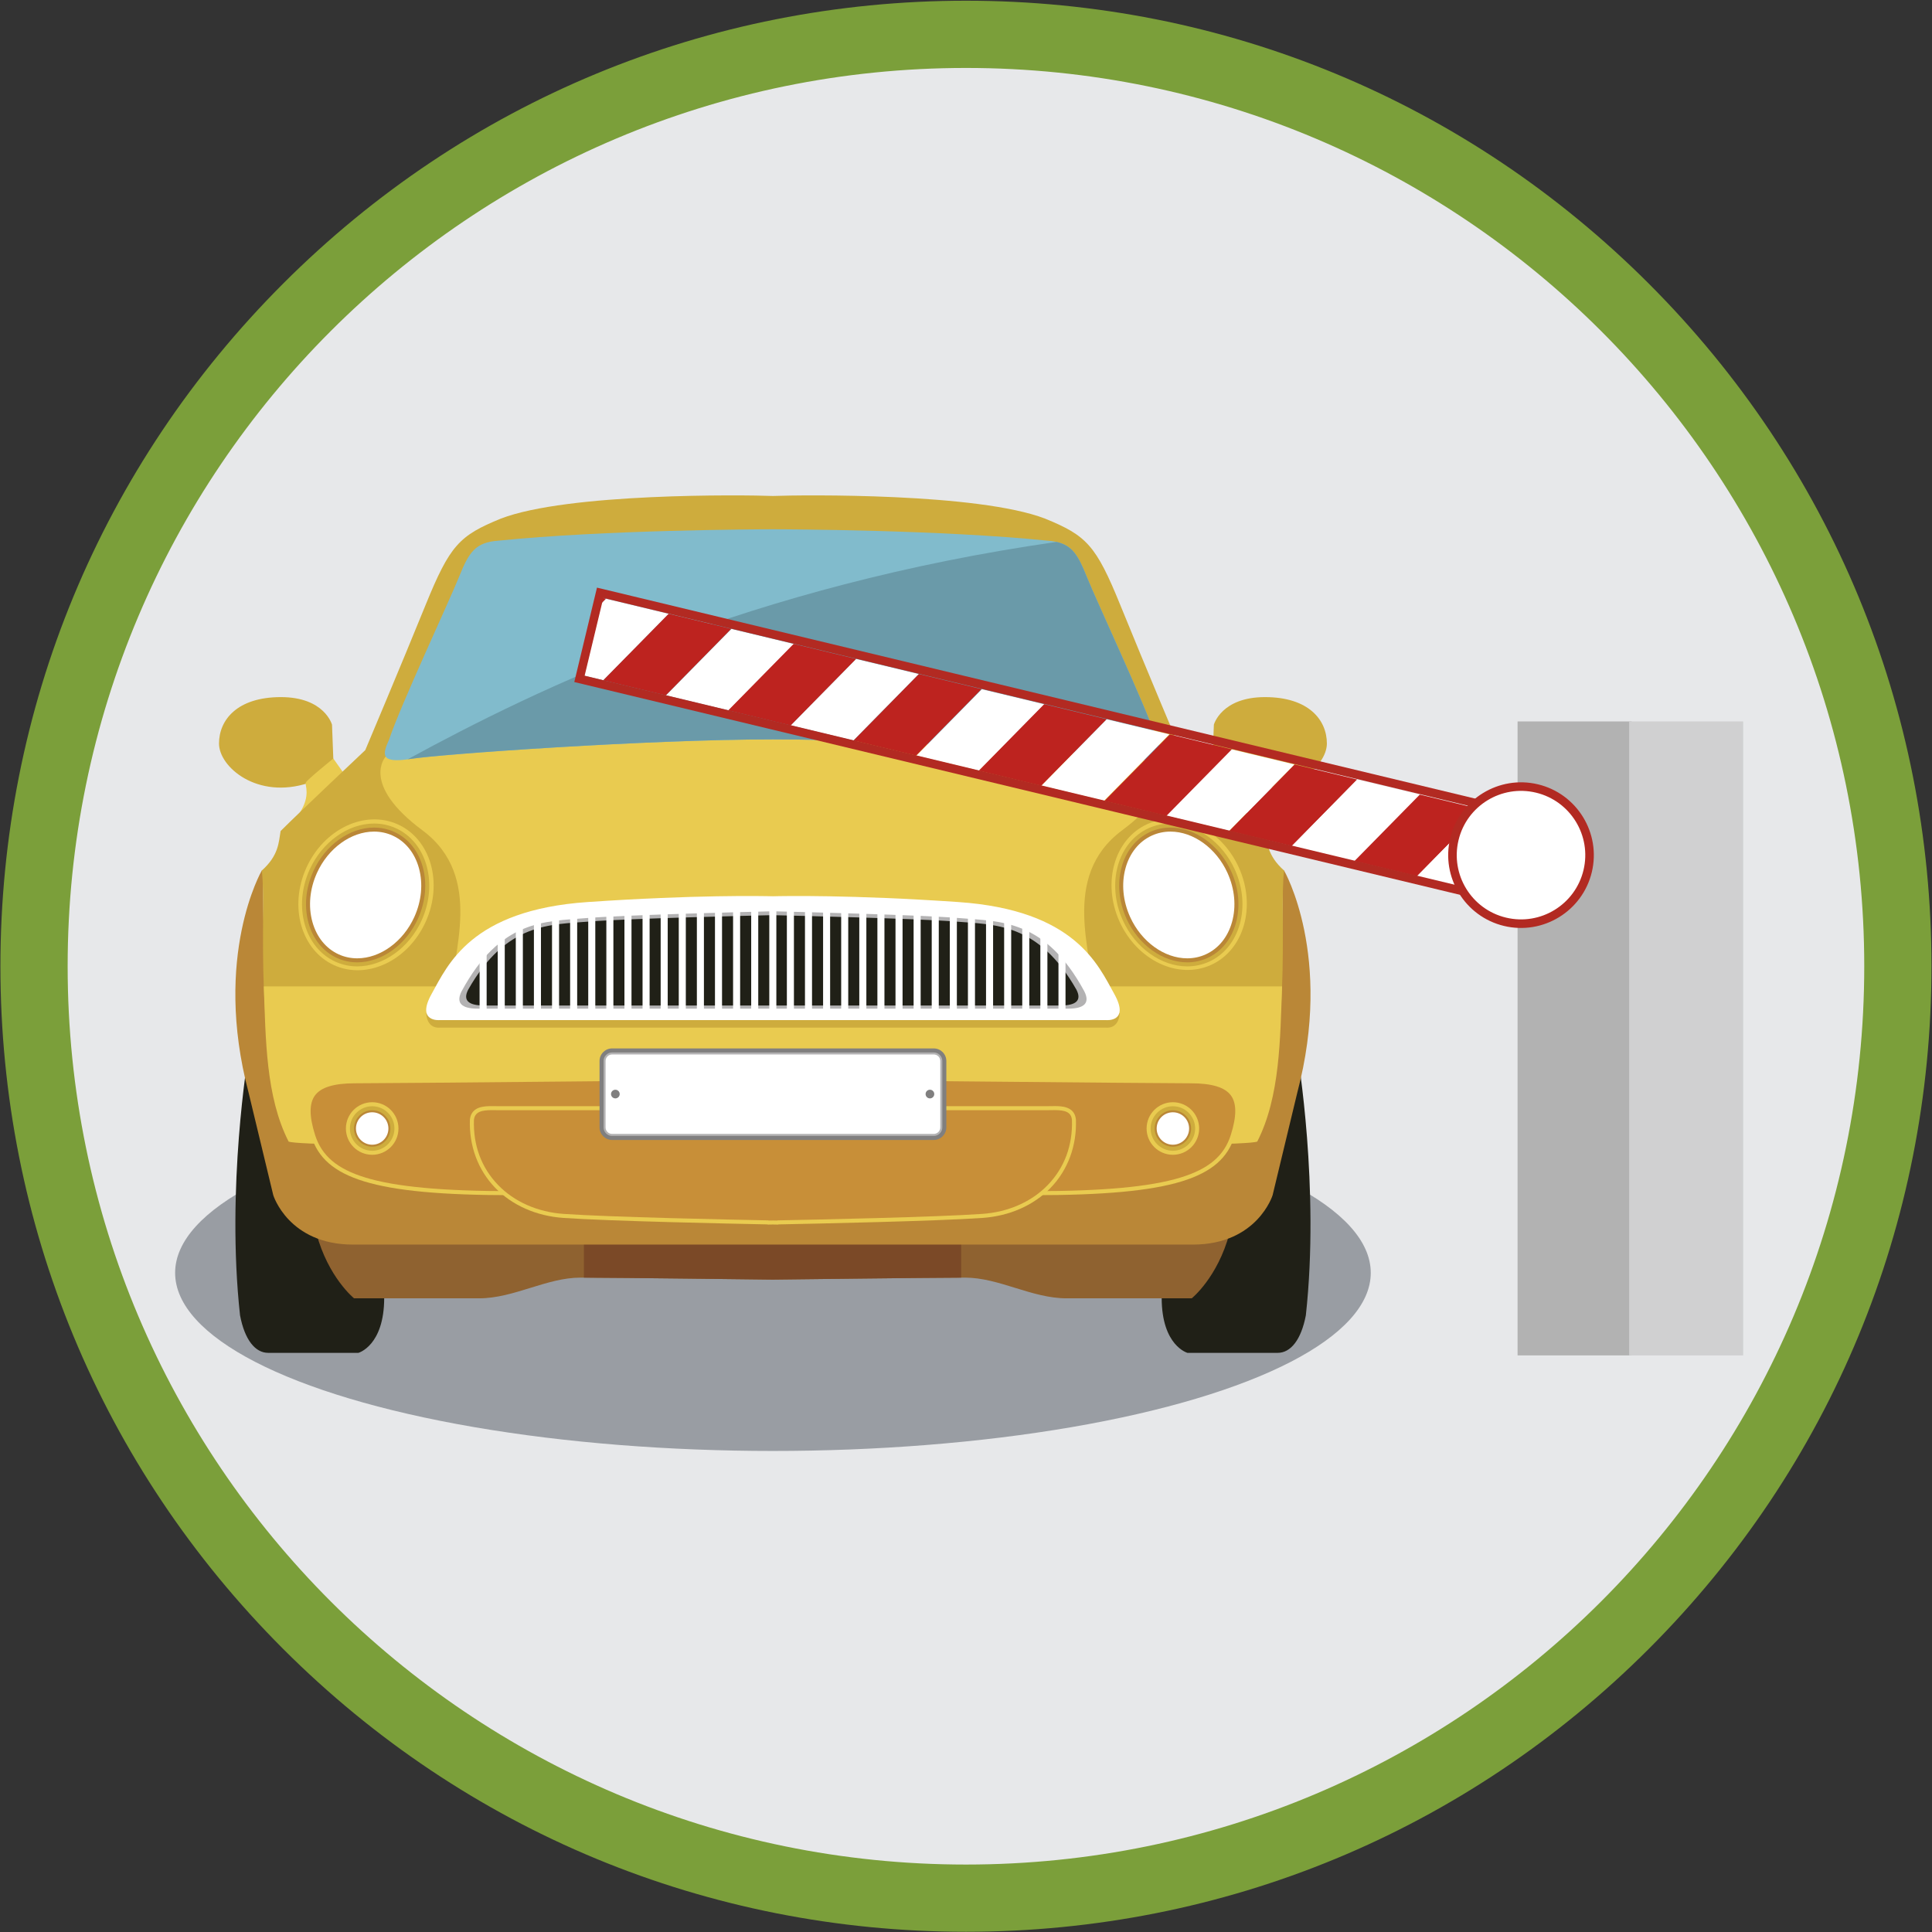
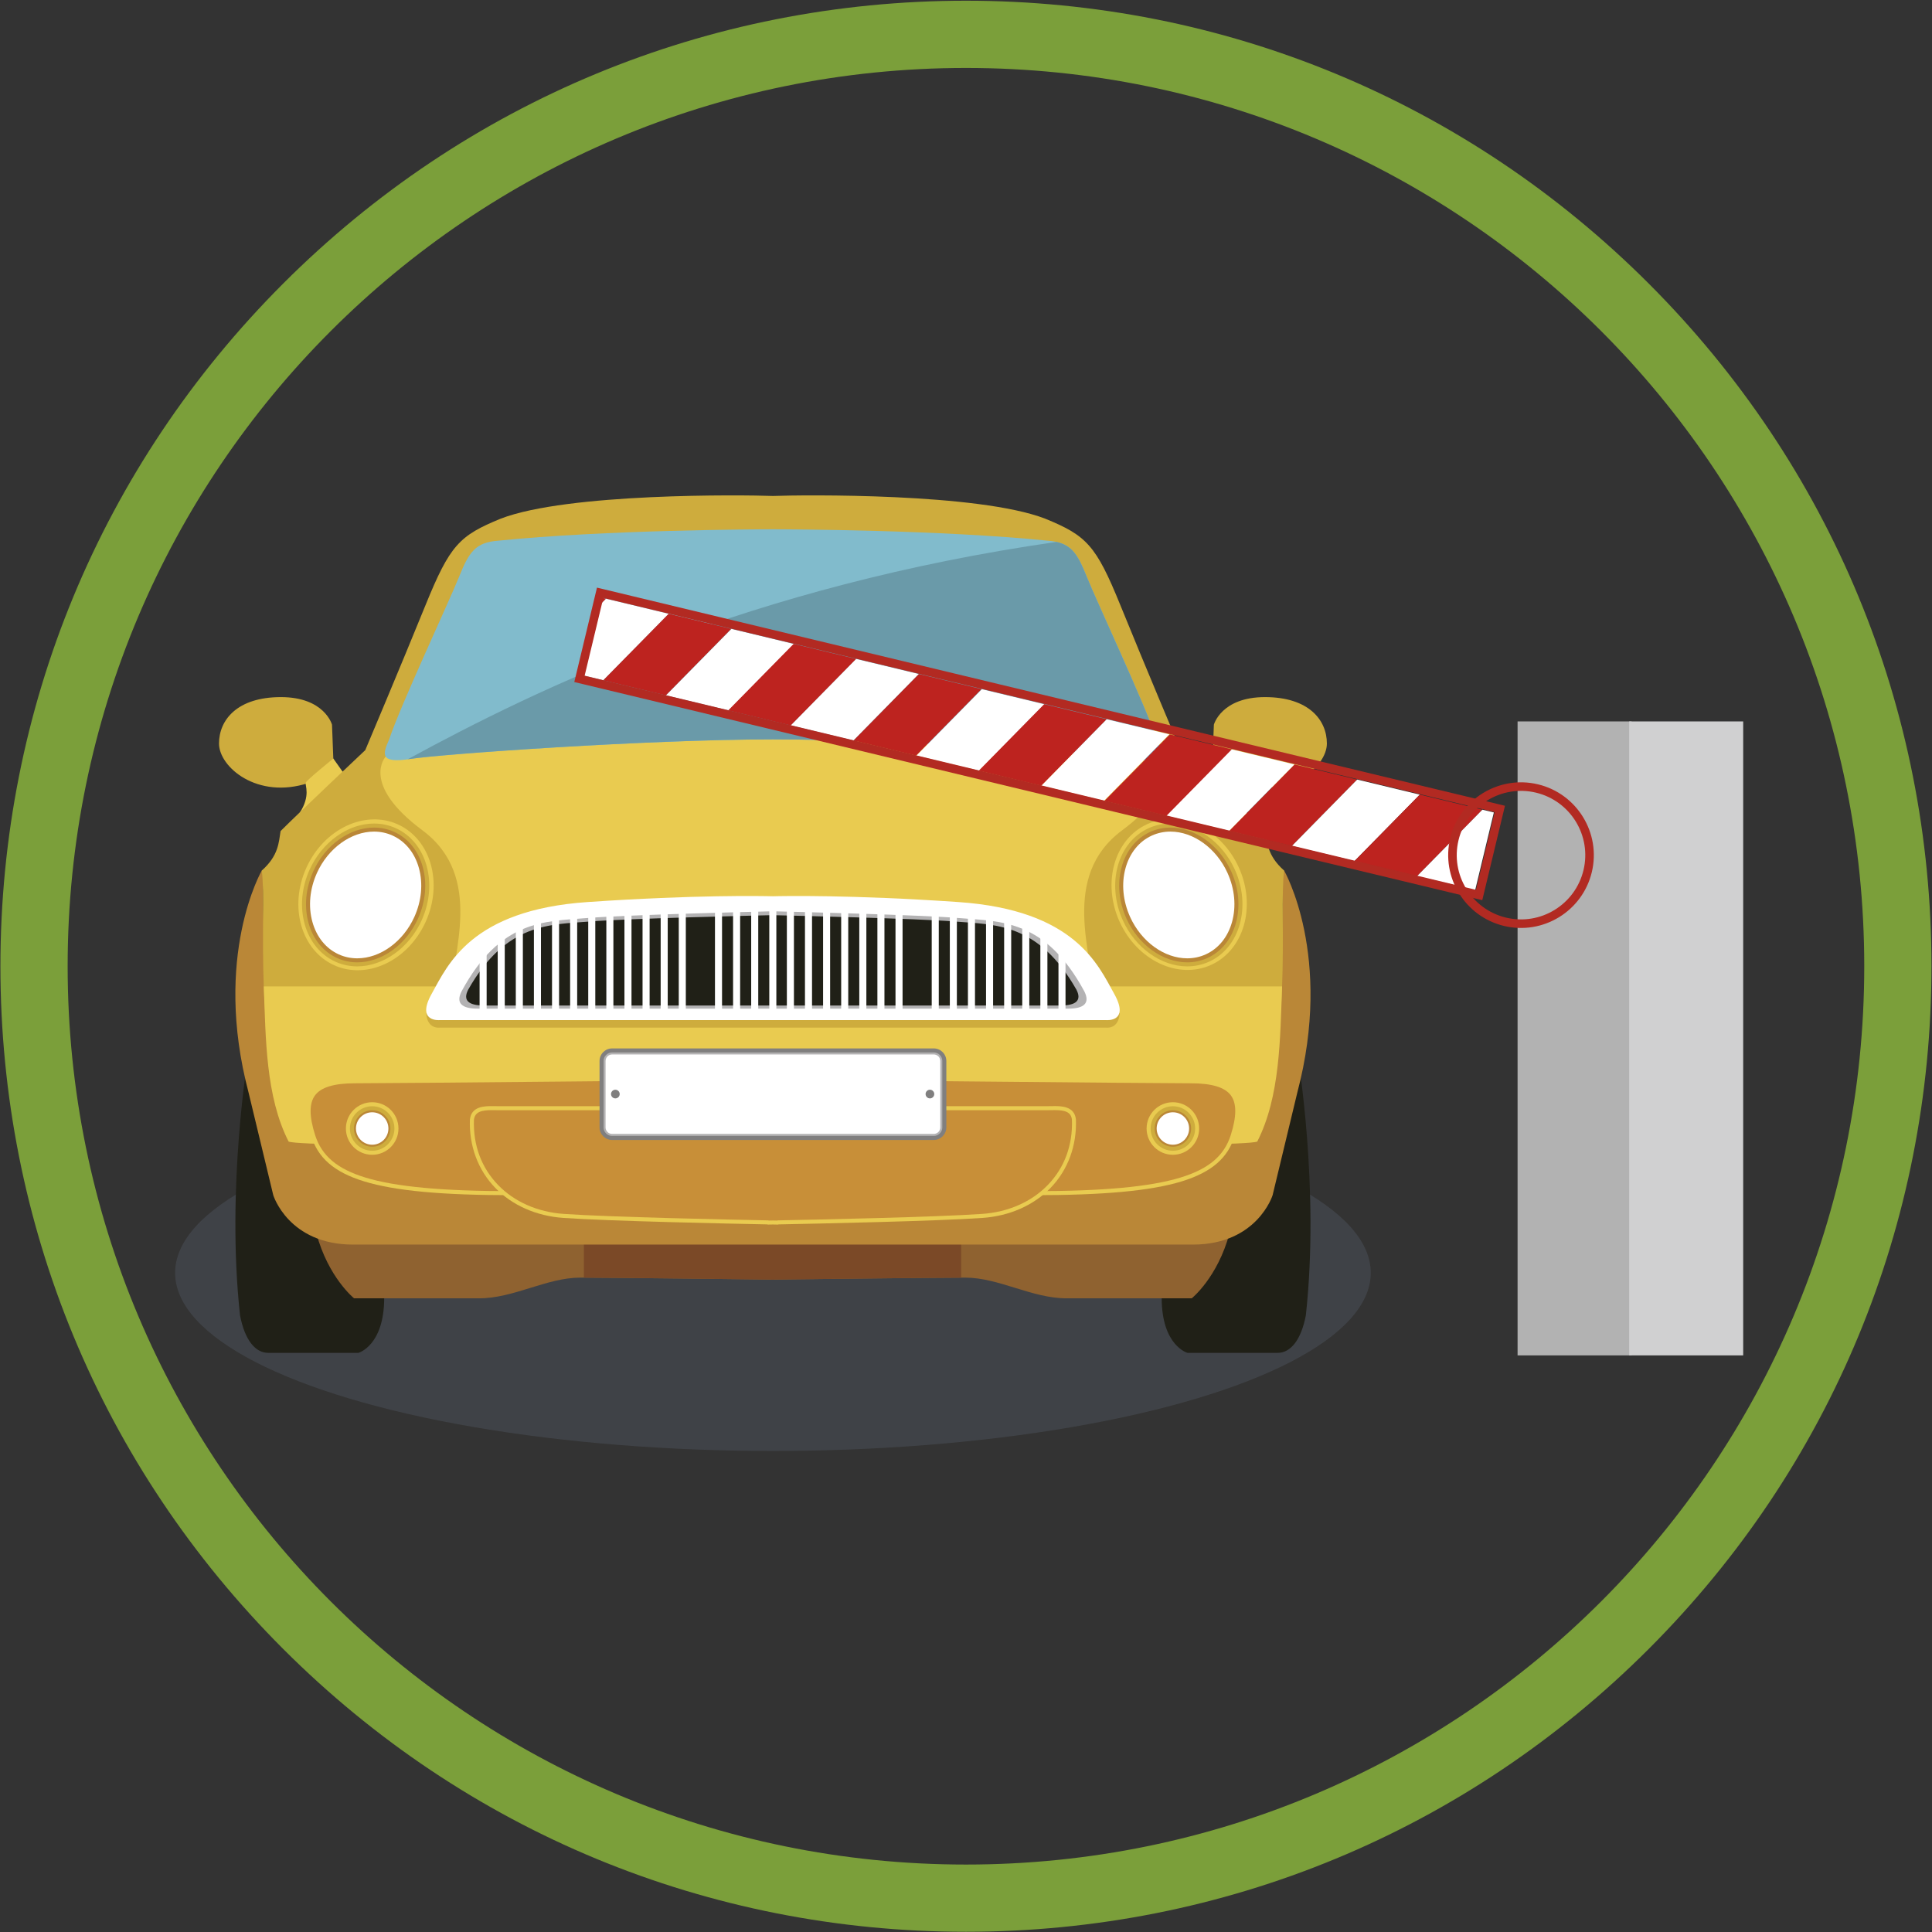
<svg xmlns="http://www.w3.org/2000/svg" xmlns:xlink="http://www.w3.org/1999/xlink" version="1.1" id="Capa_1" x="0px" y="0px" width="258.625px" height="258.625px" viewBox="0 0 258.625 258.625" enable-background="new 0 0 258.625 258.625" xml:space="preserve">
  <rect x="0" y="0" width="258.625" height="258.625" fill="#333333" stroke="none" />
  <g>
    <g>
      <g>
        <g>
          <g>
            <g>
-               <path fill="#E7E8EA" d="M129.306,254.096c-68.787,0-124.75-55.962-124.75-124.75S60.519,4.596,129.306,4.596        s124.75,55.963,124.75,124.75S198.093,254.096,129.306,254.096z" />
              <g>
                <path fill="#7B9F3A" d="M129.306,9.096c66.412,0,120.25,53.838,120.25,120.25c0,66.412-53.838,120.25-120.25,120.25         c-66.412,0-120.25-53.838-120.25-120.25C9.056,62.934,62.894,9.096,129.306,9.096 M129.306,0.096         c-34.524,0-66.981,13.444-91.393,37.856S0.056,94.822,0.056,129.346s13.444,66.981,37.856,91.393s56.87,37.856,91.393,37.856         s66.981-13.444,91.394-37.856s37.856-56.869,37.856-91.393s-13.444-66.982-37.856-91.394S163.829,0.096,129.306,0.096         L129.306,0.096z" />
              </g>
            </g>
          </g>
        </g>
      </g>
    </g>
    <g>
      <g>
        <ellipse opacity="0.5" fill="#4C535D" cx="103.469" cy="170.389" rx="80.026" ry="23.842" />
        <g>
          <path fill="#CEAC3D" d="M44.686,103.311l-0.242-6.302c0,0-0.99-3.692-6.842-3.692c-5.854,0-8.285,3.062-8.285,6.213      c0,3.152,5.133,7.534,11.975,5.283C44.175,104.363,44.686,103.311,44.686,103.311z" />
          <path fill="#CEAC3D" d="M162.253,103.311l0.241-6.302c0,0,0.99-3.692,6.843-3.692c5.852,0,8.284,3.062,8.284,6.213      c0,3.152-5.133,7.534-11.977,5.283C162.764,104.363,162.253,103.311,162.253,103.311z" />
          <g>
            <path fill="#202017" d="M33.232,141.25c0,0-2.981,17.727-1.099,34.828c0.627,3.295,2.04,5.02,3.766,5.02       c1.726,0,12.08,0,12.08,0s3.452-0.941,3.452-7.373s-2.041-31.691-2.041-31.691L33.232,141.25z" />
            <path fill="#202017" d="M173.706,141.25c0,0,2.98,17.727,1.099,34.828c-0.629,3.295-2.04,5.02-3.767,5.02       c-1.725,0-12.079,0-12.079,0s-3.452-0.941-3.452-7.373s2.039-31.691,2.039-31.691L173.706,141.25z" />
          </g>
          <path fill="#8F6230" d="M103.431,165.221c-1.315-0.018-54.913-0.783-61.081-0.131c1.594,5.938,5.048,8.709,5.048,8.709      s12.089,0,16.738,0c4.649,0,9.033-2.771,13.55-2.771c4.384,0,24.544,0.25,25.718,0.264l0,0c0,0,0.009,0,0.026,0      c0.018,0,0.028,0,0.028,0l0,0c1.173-0.014,21.356-0.264,25.747-0.264c4.523,0,8.912,2.771,13.568,2.771      c4.654,0,16.758,0,16.758,0s3.459-2.771,5.055-8.709C158.413,164.438,104.748,165.203,103.431,165.221z" />
          <path fill="#7B4927" d="M128.664,164.934c-13.003,0.113-24.628,0.279-25.233,0.287c-0.604-0.008-12.255-0.174-25.268-0.287      v6.094c5.197,0.016,24.106,0.25,25.242,0.264l0,0c0,0,0.009,0,0.026,0c0.018,0,0.028,0,0.028,0l0,0      c1.13-0.014,19.909-0.246,25.205-0.262V164.934z" />
          <path fill="#BA8737" d="M171.896,116.536l-0.185,0.019c0.032,6.915-0.156,27.139-3.278,35.618c-9.805,0-51.8,0-64.957,0      c-0.005,0-0.011,0-0.011,0c-13.162,0-55.155,0-64.959,0c-3.125-8.479-3.312-28.703-3.28-35.618l-0.184-0.019      c0,0-6.6,11.407-1.767,29.72c3.306,13.736,3.306,13.736,3.306,13.736s2.035,6.613,10.683,6.613c8.562,0,55.265,0,56.197,0      c0.008,0,0.015,0,0.015,0c0.933,0,47.636,0,56.196,0c8.649,0,10.685-6.613,10.685-6.613s0,0,3.306-13.736      C178.495,127.943,171.896,116.536,171.896,116.536z" />
          <g>
            <g>
              <path fill="#E9CB50" d="M46.007,103.502l-1.387-1.963c0,0-3.579,2.888-3.694,3.233c-0.116,0.347,0.693,1.731-0.809,4.042        c3.811,0.809,6.005-2.656,6.005-2.656L46.007,103.502z" />
            </g>
            <g>
              <path fill="#E9CB50" d="M160.931,103.502l1.387-1.963c0,0,3.578,2.888,3.694,3.233c0.114,0.347-0.693,1.731,0.808,4.042        c-3.811,0.809-6.005-2.656-6.005-2.656L160.931,103.502z" />
            </g>
          </g>
          <path fill="#CEAC3D" d="M171.896,116.536c-2.268-2.016-2.268-3.779-2.52-5.289c-2.52-2.52-11.336-10.834-11.336-10.834      s-4.787-11.336-8.063-19.398c-3.275-8.062-4.535-9.321-10.076-11.589c-8.962-3.447-32.387-3.189-36.433-3.033      c-4.046-0.156-27.469-0.414-36.432,3.033c-5.543,2.268-6.801,3.527-10.078,11.589c-3.275,8.062-8.061,19.398-8.061,19.398      s-8.818,8.314-11.336,10.834c-0.252,1.51-0.252,3.273-2.519,5.289c0.755,5.795-1.512,24.437,4.534,36.279      c2.199,0.879,51.395,0.225,63.892,0.043c12.498,0.182,61.695,0.836,63.893-0.043      C173.407,140.973,171.14,122.331,171.896,116.536z" />
          <path fill="#E9CB50" d="M155.132,101.292l-49.905-5.789v-0.43l-1.849,0.215l-1.85-0.215v0.43l-49.906,5.789      c0,0-3.431,3.645,4.932,9.863c8.363,6.219,3.86,16.725,3.86,22.085h41.115h3.699h41.116c0-5.361-4.505-15.867,3.859-22.085      C158.563,104.936,155.132,101.292,155.132,101.292z" />
          <path fill="#E9CB50" d="M146.835,132.041v3.385h-43.337h-0.059H60.103v-3.385H35.312c0.264,6.959,0.246,14.746,3.322,20.773      c2.198,0.879,52.338,0.225,64.834,0.043c12.498,0.182,62.637,0.836,64.835-0.043c3.077-6.027,3.057-13.814,3.322-20.773H146.835      z" />
          <path fill="#E9CB50" d="M159.419,144.477c-5.261,0-50.317-0.449-55.688-0.504v-0.006c0,0-0.091,0.002-0.263,0.002      c-0.17,0-0.262-0.002-0.262-0.002v0.006c-5.372,0.055-50.427,0.504-55.688,0.504c-5.596,0-7.63,2.033-5.851,7.629      c1.78,5.598,8.139,7.887,26.962,7.887c16.846,0,31.652,0,34.576,0c0.342,0,0.524,0,0.524,0c2.923,0,17.729,0,34.577,0      c18.821,0,25.181-2.289,26.961-7.887C167.05,146.51,165.015,144.477,159.419,144.477z" />
          <path fill="#C88F38" d="M68.631,159.453c-9.383,0-15.646-0.578-19.714-1.82c-3.773-1.152-5.849-2.906-6.735-5.689      c-0.796-2.5-0.801-4.232-0.021-5.301c0.802-1.096,2.554-1.629,5.358-1.629c5.257,0,50.546-0.451,55.693-0.502      c0.021,0,0.044-0.002,0.065-0.004h0.187l0.197-0.002c0.021,0.004,0.042,0.006,0.065,0.006      c5.147,0.051,50.437,0.502,55.693,0.502c2.805,0,4.557,0.533,5.358,1.629c0.78,1.068,0.773,2.801-0.021,5.301      c-0.885,2.783-2.964,4.537-6.734,5.689c-4.068,1.242-10.332,1.82-19.714,1.82H68.631z" />
          <g>
            <ellipse transform="matrix(0.911 0.412 -0.412 0.911 53.764 -9.523)" fill="#E9CB50" cx="48.946" cy="119.802" rx="8.768" ry="10.347" />
            <path fill="#CEAC3D" d="M47.822,129.362c-1.022,0-2.005-0.209-2.92-0.624c-4.134-1.871-5.685-7.401-3.453-12.329       c1.669-3.688,5.132-6.166,8.623-6.166c1.021,0,2.003,0.209,2.918,0.624c4.134,1.871,5.683,7.401,3.454,12.329       C54.775,126.885,51.31,129.362,47.822,129.362z" />
            <path fill="#BA8737" d="M47.822,128.824c-0.945,0-1.853-0.194-2.698-0.577c-1.853-0.838-3.208-2.497-3.817-4.672       c-0.618-2.211-0.394-4.676,0.632-6.943c1.583-3.499,4.851-5.85,8.133-5.85c0.944,0,1.851,0.193,2.696,0.576       c3.864,1.748,5.292,6.959,3.185,11.615C54.37,126.473,51.102,128.824,47.822,128.824z" />
            <path fill="#FFFFFF" d="M47.822,128.285c-0.868,0-1.701-0.177-2.476-0.528c-1.704-0.771-2.956-2.308-3.521-4.327       c-0.585-2.087-0.37-4.424,0.604-6.576c1.498-3.31,4.567-5.533,7.642-5.533c0.866,0,1.699,0.177,2.475,0.528       c1.721,0.778,2.975,2.33,3.535,4.369c0.567,2.076,0.348,4.396-0.619,6.534C53.964,126.061,50.893,128.285,47.822,128.285z" />
          </g>
          <g>
            <ellipse transform="matrix(-0.911 0.412 -0.412 -0.911 350.964 163.869)" fill="#E9CB50" cx="157.801" cy="119.802" rx="8.769" ry="10.347" />
            <path fill="#CEAC3D" d="M158.926,129.362c1.021,0,2.005-0.209,2.92-0.624c4.134-1.871,5.684-7.401,3.454-12.329       c-1.67-3.688-5.135-6.166-8.623-6.166c-1.023,0-2.004,0.209-2.92,0.624c-4.133,1.871-5.684,7.401-3.453,12.329       C151.973,126.885,155.438,129.362,158.926,129.362z" />
            <path fill="#BA8737" d="M158.926,128.824c0.944,0,1.852-0.194,2.698-0.577c1.852-0.838,3.205-2.497,3.816-4.672       c0.619-2.211,0.395-4.676-0.632-6.943c-1.584-3.499-4.853-5.85-8.132-5.85c-0.945,0-1.852,0.193-2.698,0.576       c-3.864,1.748-5.292,6.959-3.184,11.615C152.378,126.473,155.646,128.824,158.926,128.824z" />
            <path fill="#FFFFFF" d="M158.926,128.285c0.868,0,1.701-0.177,2.475-0.528c1.705-0.771,2.956-2.308,3.521-4.327       c0.584-2.087,0.37-4.424-0.604-6.576c-1.498-3.31-4.568-5.533-7.641-5.533c-0.868,0-1.7,0.177-2.475,0.528       c-1.721,0.778-2.977,2.33-3.535,4.369c-0.57,2.076-0.351,4.396,0.617,6.534C152.783,126.061,155.854,128.285,158.926,128.285z" />
          </g>
          <path fill="#E9CB50" d="M103.463,163.914l-0.657,0.012c-0.041,0-0.081-0.008-0.118-0.025      c-5.001-0.098-21.156-0.438-27.285-0.867c-3.615-0.254-6.854-1.688-9.122-4.037c-2.303-2.387-3.501-5.627-3.378-9.127      c0.002-0.008,0.002-0.014,0.003-0.021c0.202-1.779,1.998-1.779,2.962-1.779c0.174,0,0.349,0.002,0.521,0.004      c0.164,0.004,0.326,0.006,0.484,0.006h73.186c0.172,0,0.346-0.004,0.525-0.008c0.187-0.002,0.377-0.006,0.566-0.006      c0.873,0,2.695,0,2.877,1.787c0.001,0.006,0.001,0.012,0.001,0.018c0.126,3.5-1.073,6.74-3.376,9.127      c-2.268,2.35-5.506,3.783-9.122,4.037c-6.128,0.43-22.284,0.77-27.285,0.867c-0.037,0.018-0.078,0.025-0.117,0.025      L103.463,163.914z" />
          <path fill="#C88F38" d="M102.916,163.387c-0.032-0.014-0.067-0.021-0.103-0.023c-4.864-0.094-21.208-0.434-27.372-0.867      c-3.482-0.244-6.597-1.621-8.771-3.875c-2.229-2.311-3.345-5.326-3.226-8.723c0.128-1.076,1.023-1.293,2.426-1.293      c0.171,0,0.343,0.004,0.512,0.006c0.167,0.002,0.333,0.006,0.494,0.006h73.186c0.174,0,0.354-0.004,0.535-0.008      c0.183-0.004,0.369-0.006,0.557-0.006c1.359,0,2.227,0.217,2.34,1.293c0.119,3.398-0.996,6.414-3.227,8.725      c-2.174,2.254-5.289,3.631-8.771,3.875c-6.162,0.434-22.507,0.773-27.372,0.867c-0.034,0.002-0.07,0.01-0.102,0.023l-0.548-0.01      L102.916,163.387z" />
          <path fill="#81BBCC" d="M154.843,98.977c-1.527-4.579-8.067-18.533-9.377-21.804c-1.308-3.27-2.18-4.578-5.232-4.796      c-14.285-1.449-34.664-1.522-36.684-1.526l0,0c0,0-0.027,0-0.082,0c-0.053,0-0.082,0-0.082,0l0,0      c-2.018,0.004-22.398,0.077-36.683,1.526c-3.053,0.219-3.924,1.526-5.233,4.796c-1.309,3.271-7.85,17.225-9.375,21.804      c-0.873,1.962-1.309,3.27,2.833,2.616c4.137-0.653,31.744-2.61,48.539-2.616c16.796,0.006,44.404,1.963,48.54,2.616      C156.149,102.247,155.714,100.939,154.843,98.977z" />
          <g>
            <g>
              <circle fill="#E9CB50" cx="49.822" cy="151.066" r="3.518" />
              <path fill="#CEAC3D" d="M49.822,154.045c-1.642,0-2.98-1.336-2.98-2.979s1.338-2.98,2.98-2.98c1.643,0,2.979,1.338,2.979,2.98        S51.465,154.045,49.822,154.045z" />
              <path fill="#BA8737" d="M49.822,153.506c-1.345,0-2.441-1.096-2.441-2.439c0-1.346,1.096-2.441,2.441-2.441        c1.346,0,2.44,1.096,2.44,2.441C52.262,152.41,51.167,153.506,49.822,153.506z" />
              <circle fill="#FFFFFF" cx="49.822" cy="151.065" r="2.171" />
            </g>
          </g>
          <g>
            <g>
              <circle fill="#E9CB50" cx="157.006" cy="151.066" r="3.518" />
              <path fill="#CEAC3D" d="M157.007,154.045c-1.644,0-2.979-1.336-2.979-2.979s1.335-2.98,2.979-2.98        c1.643,0,2.979,1.338,2.979,2.98S158.649,154.045,157.007,154.045z" />
              <path fill="#BA8737" d="M157.007,153.506c-1.346,0-2.441-1.096-2.441-2.439c0-1.346,1.096-2.441,2.441-2.441        s2.441,1.096,2.441,2.441C159.448,152.41,158.353,153.506,157.007,153.506z" />
              <circle fill="#FFFFFF" cx="157.007" cy="151.065" r="2.171" />
            </g>
          </g>
          <path fill="#6A9AA9" d="M154.843,98.977c-1.527-4.579-8.067-18.533-9.377-21.804c-1.117-2.795-1.918-4.156-4.033-4.629      c-40.901,5.858-69.238,19.481-86.865,29.103c0.116-0.017,0.238-0.035,0.362-0.054c4.137-0.653,31.744-2.61,48.539-2.616      c16.796,0.006,44.404,1.963,48.54,2.616C156.149,102.247,155.714,100.939,154.843,98.977z" />
          <g>
            <path fill="#CEAC3D" d="M57.058,135.621c0.118,2.199,1.805,1.941,1.805,1.941h89.212c0,0,1.686,0.258,1.805-1.941H57.058z" />
            <g>
              <g>
                <path fill="#202017" d="M63.927,135.289c-1.338,0-2.163-0.283-2.521-0.865c-0.288-0.463-0.243-1.078,0.132-1.826         c2.193-4.066,4.725-6.746,7.742-8.202c2.668-1.288,5.363-1.483,7.972-1.673c0.412-0.03,0.821-0.061,1.229-0.094         c5.048-0.422,21.695-0.835,24.98-0.913c3.3,0.078,19.947,0.491,24.995,0.913c0.406,0.033,0.818,0.063,1.229,0.094         c2.606,0.189,5.302,0.385,7.972,1.673c3.018,1.456,5.549,4.136,7.738,8.194c0.379,0.756,0.422,1.371,0.137,1.834         c-0.359,0.582-1.184,0.865-2.521,0.865H63.927z" />
                <path fill="#B3B2B3" d="M147.979,132.75c-2.097-3.56-5.094-10.394-20.371-11.391c-14-0.912-22.841-0.751-24.225-0.716         c-1.384-0.035-10.226-0.196-24.224,0.716c-15.279,0.997-18.275,7.831-20.372,11.391c-2.097,3.559,1.048,3.273,1.048,3.273         h43.502h0.09h43.502C146.931,136.023,150.077,136.309,147.979,132.75z M141.987,134.6h-38.559h-0.09H64.78         c-2.097,0-2.847-0.711-2.097-2.137c5.093-8.968,10.935-8.683,16.327-9.111c4.97-0.395,21.777-0.787,24.373-0.846         c2.596,0.059,19.401,0.451,24.373,0.846c5.393,0.428,11.234,0.143,16.328,9.111C144.833,133.889,144.085,134.6,141.987,134.6         z" />
                <path fill="#FFFFFF" d="M149.147,133.027c-2.148-3.836-5.217-11.203-20.867-12.276c-14.338-0.983-23.394-0.81-24.812-0.772         c-1.418-0.037-10.473-0.211-24.811,0.772c-15.652,1.073-18.719,8.439-20.868,12.276c-2.148,3.836,1.074,3.527,1.074,3.527         h44.559h0.094h44.56C148.075,136.555,151.296,136.863,149.147,133.027z M143.011,135.021h-39.495h-0.094H63.927         c-2.148,0-2.916-0.768-2.148-2.301c5.217-9.667,11.2-9.361,16.725-9.822c5.092-0.424,22.306-0.848,24.964-0.911         c2.661,0.063,19.875,0.487,24.966,0.911c5.523,0.461,11.508,0.154,16.725,9.822         C145.927,134.254,145.159,135.021,143.011,135.021z" />
              </g>
              <g>
                <rect x="102.981" y="121.729" fill="#FFFFFF" width="0.944" height="13.566" />
                <g>
                  <rect x="100.558" y="121.729" fill="#FFFFFF" width="0.944" height="13.566" />
                  <rect x="98.133" y="121.729" fill="#FFFFFF" width="0.944" height="13.566" />
                  <rect x="95.709" y="121.729" fill="#FFFFFF" width="0.945" height="13.566" />
-                   <rect x="93.286" y="121.729" fill="#FFFFFF" width="0.944" height="13.566" />
                  <rect x="90.863" y="121.729" fill="#FFFFFF" width="0.943" height="13.566" />
                  <rect x="88.439" y="121.729" fill="#FFFFFF" width="0.944" height="13.566" />
                  <rect x="86.015" y="121.729" fill="#FFFFFF" width="0.945" height="13.566" />
                  <rect x="83.591" y="121.729" fill="#FFFFFF" width="0.944" height="13.566" />
                  <rect x="81.167" y="121.729" fill="#FFFFFF" width="0.943" height="13.566" />
                  <rect x="78.744" y="121.729" fill="#FFFFFF" width="0.944" height="13.566" />
                  <rect x="76.319" y="121.729" fill="#FFFFFF" width="0.944" height="13.566" />
                  <rect x="73.896" y="121.729" fill="#FFFFFF" width="0.944" height="13.566" />
                  <path fill="#FFFFFF" d="M71.472,122.811v12.484h0.944v-12.972C72.102,122.485,71.787,122.649,71.472,122.811z" />
                  <path fill="#FFFFFF" d="M69.048,123.557v11.738h0.945v-12.476C69.678,123.065,69.364,123.311,69.048,123.557z" />
                  <path fill="#FFFFFF" d="M66.625,125.454v9.841h0.944v-10.578C67.256,124.964,66.941,125.209,66.625,125.454z" />
                  <path fill="#FFFFFF" d="M64.2,127.324v7.971h0.944v-8.748C64.815,126.79,64.494,127.043,64.2,127.324z" />
                </g>
                <g>
                  <rect x="105.333" y="121.729" fill="#FFFFFF" width="0.945" height="13.566" />
                  <rect x="107.757" y="121.729" fill="#FFFFFF" width="0.944" height="13.566" />
                  <rect x="110.182" y="121.729" fill="#FFFFFF" width="0.942" height="13.566" />
                  <rect x="112.604" y="121.729" fill="#FFFFFF" width="0.944" height="13.566" />
                  <rect x="115.028" y="121.729" fill="#FFFFFF" width="0.946" height="13.566" />
                  <rect x="117.452" y="121.729" fill="#FFFFFF" width="0.943" height="13.566" />
                  <rect x="119.876" y="121.729" fill="#FFFFFF" width="0.944" height="13.566" />
-                   <rect x="122.3" y="121.729" fill="#FFFFFF" width="0.943" height="13.566" />
                  <rect x="124.724" y="121.729" fill="#FFFFFF" width="0.944" height="13.566" />
                  <rect x="127.147" y="121.729" fill="#FFFFFF" width="0.943" height="13.566" />
                  <rect x="129.571" y="121.729" fill="#FFFFFF" width="0.943" height="13.566" />
                  <rect x="131.994" y="121.729" fill="#FFFFFF" width="0.945" height="13.566" />
                  <path fill="#FFFFFF" d="M135.362,122.811v12.484h-0.943v-12.972C134.733,122.485,135.048,122.649,135.362,122.811z" />
                  <path fill="#FFFFFF" d="M137.786,123.557v11.738h-0.943v-12.476C137.157,123.065,137.472,123.311,137.786,123.557z" />
                  <path fill="#FFFFFF" d="M140.21,125.454v9.841h-0.944v-10.578C139.58,124.964,139.895,125.209,140.21,125.454z" />
                  <path fill="#FFFFFF" d="M142.634,127.324v7.971h-0.943v-8.748C142.018,126.79,142.341,127.043,142.634,127.324z" />
                </g>
              </g>
            </g>
          </g>
          <g>
            <g>
              <path fill="#807F7F" d="M81.941,152.6c-0.928,0-1.684-0.754-1.684-1.684v-8.887c0-0.928,0.755-1.684,1.684-1.684h43.056        c0.928,0,1.684,0.756,1.684,1.684v8.887c0,0.93-0.756,1.684-1.684,1.684H81.941z" />
              <path fill="#B3B2B3" d="M81.941,152.061c-0.633,0-1.146-0.512-1.146-1.145v-8.887c0-0.631,0.513-1.145,1.146-1.145h43.056        c0.631,0,1.145,0.514,1.145,1.145v8.887c0,0.633-0.514,1.145-1.145,1.145H81.941z" />
              <path fill="#FFFFFF" d="M125.872,150.916c0,0.484-0.393,0.875-0.875,0.875H81.941c-0.484,0-0.877-0.391-0.877-0.875v-8.887        c0-0.484,0.393-0.875,0.877-0.875h43.056c0.482,0,0.875,0.391,0.875,0.875V150.916z" />
            </g>
            <circle fill="#807F7F" cx="124.484" cy="146.455" r="0.581" />
            <circle fill="#807F7F" cx="82.375" cy="146.455" r="0.58" />
          </g>
        </g>
      </g>
      <g>
        <rect x="203.149" y="96.572" fill="#B2B2B2" width="15.264" height="84.867" />
        <rect x="218.088" y="96.572" fill="#D0D0D1" width="15.262" height="84.867" />
        <g>
          <g>
            <defs>
              <rect id="SVGID_1_" x="77.814" y="94.229" transform="matrix(0.972 0.234 -0.234 0.972 27.112 -29.755)" width="122.711" height="10.704" />
            </defs>
            <clipPath id="SVGID_2_">
              <use xlink:href="#SVGID_1_" overflow="visible" />
            </clipPath>
            <g clip-path="url(#SVGID_2_)">
              <rect x="154.834" y="80.267" transform="matrix(0.713 0.701 -0.701 0.713 131.508 -75.986)" fill="#BD231F" width="7.39" height="84.611" />
              <rect x="160.101" y="85.453" transform="matrix(0.713 0.701 -0.701 0.713 136.659 -78.192)" fill="#FFFFFF" width="7.393" height="84.611" />
              <rect x="91.647" y="18.086" transform="matrix(0.713 0.702 -0.702 0.713 69.754 -49.529)" fill="#BD231F" width="7.39" height="84.611" />
              <rect x="96.914" y="23.27" transform="matrix(0.713 0.701 -0.701 0.713 74.898 -51.733)" fill="#FFFFFF" width="7.391" height="84.611" />
              <rect x="102.182" y="28.454" transform="matrix(0.713 0.701 -0.701 0.713 80.042 -53.938)" fill="#BD231F" width="7.39" height="84.611" />
              <rect x="107.449" y="33.638" transform="matrix(0.713 0.702 -0.702 0.713 85.21 -56.147)" fill="#FFFFFF" width="7.391" height="84.61" />
              <rect x="112.694" y="38.8" transform="matrix(0.713 0.701 -0.701 0.713 90.318 -58.34)" fill="#BD231F" width="7.39" height="84.61" />
              <rect x="117.963" y="43.983" transform="matrix(0.713 0.701 -0.701 0.713 95.454 -60.544)" fill="#FFFFFF" width="7.391" height="84.611" />
              <rect x="123.23" y="49.167" transform="matrix(0.713 0.701 -0.701 0.713 100.623 -62.753)" fill="#BD231F" width="7.39" height="84.61" />
              <rect x="128.497" y="54.351" transform="matrix(0.713 0.702 -0.702 0.713 105.803 -64.964)" fill="#FFFFFF" width="7.391" height="84.611" />
              <rect x="133.767" y="59.535" transform="matrix(0.713 0.701 -0.701 0.713 110.922 -67.165)" fill="#BD231F" width="7.389" height="84.611" />
              <rect x="139.034" y="64.719" transform="matrix(0.713 0.701 -0.701 0.713 116.064 -69.369)" fill="#FFFFFF" width="7.39" height="84.611" />
              <rect x="144.301" y="69.904" transform="matrix(0.713 0.702 -0.702 0.713 121.257 -71.581)" fill="#BD231F" width="7.391" height="84.611" />
              <rect x="149.569" y="75.086" transform="matrix(0.713 0.701 -0.701 0.713 126.327 -73.776)" fill="#FFFFFF" width="7.392" height="84.613" />
              <rect x="165.367" y="90.633" transform="matrix(0.713 0.701 -0.701 0.713 141.804 -80.396)" fill="#BD231F" width="7.39" height="84.611" />
              <rect x="170.634" y="95.816" transform="matrix(0.713 0.701 -0.701 0.713 146.952 -82.602)" fill="#FFFFFF" width="7.39" height="84.611" />
            </g>
          </g>
          <path fill="#B22A22" d="M200.078,108.709l-2.501,10.408L78.261,90.453l2.5-10.408L200.078,108.709 M201.46,107.863l-1.115-0.269      L81.029,78.93l-1.115-0.268l-0.268,1.115l-2.501,10.407L76.877,91.3l1.115,0.268l119.317,28.665l1.114,0.268l0.269-1.115      l2.5-10.407L201.46,107.863L201.46,107.863z" />
          <g>
-             <path fill="#FFFFFF" d="M201.464,123.393c-4.918-1.182-7.959-6.146-6.777-11.063c1.182-4.919,6.145-7.96,11.064-6.778       c4.918,1.182,7.959,6.146,6.777,11.064S206.384,124.575,201.464,123.393z" />
            <path fill="#B22A22" d="M205.618,106.109c4.617,1.109,7.463,5.753,6.354,10.372c-1.111,4.619-5.754,7.465-10.373,6.354       c-4.619-1.108-7.464-5.753-6.354-10.372C196.354,107.844,200.999,105,205.618,106.109 M205.884,104.995       c-5.225-1.256-10.5,1.975-11.754,7.201c-1.256,5.227,1.974,10.5,7.2,11.754c5.228,1.256,10.5-1.974,11.756-7.2       C214.341,111.523,211.112,106.25,205.884,104.995L205.884,104.995z" />
          </g>
        </g>
      </g>
    </g>
  </g>
</svg>